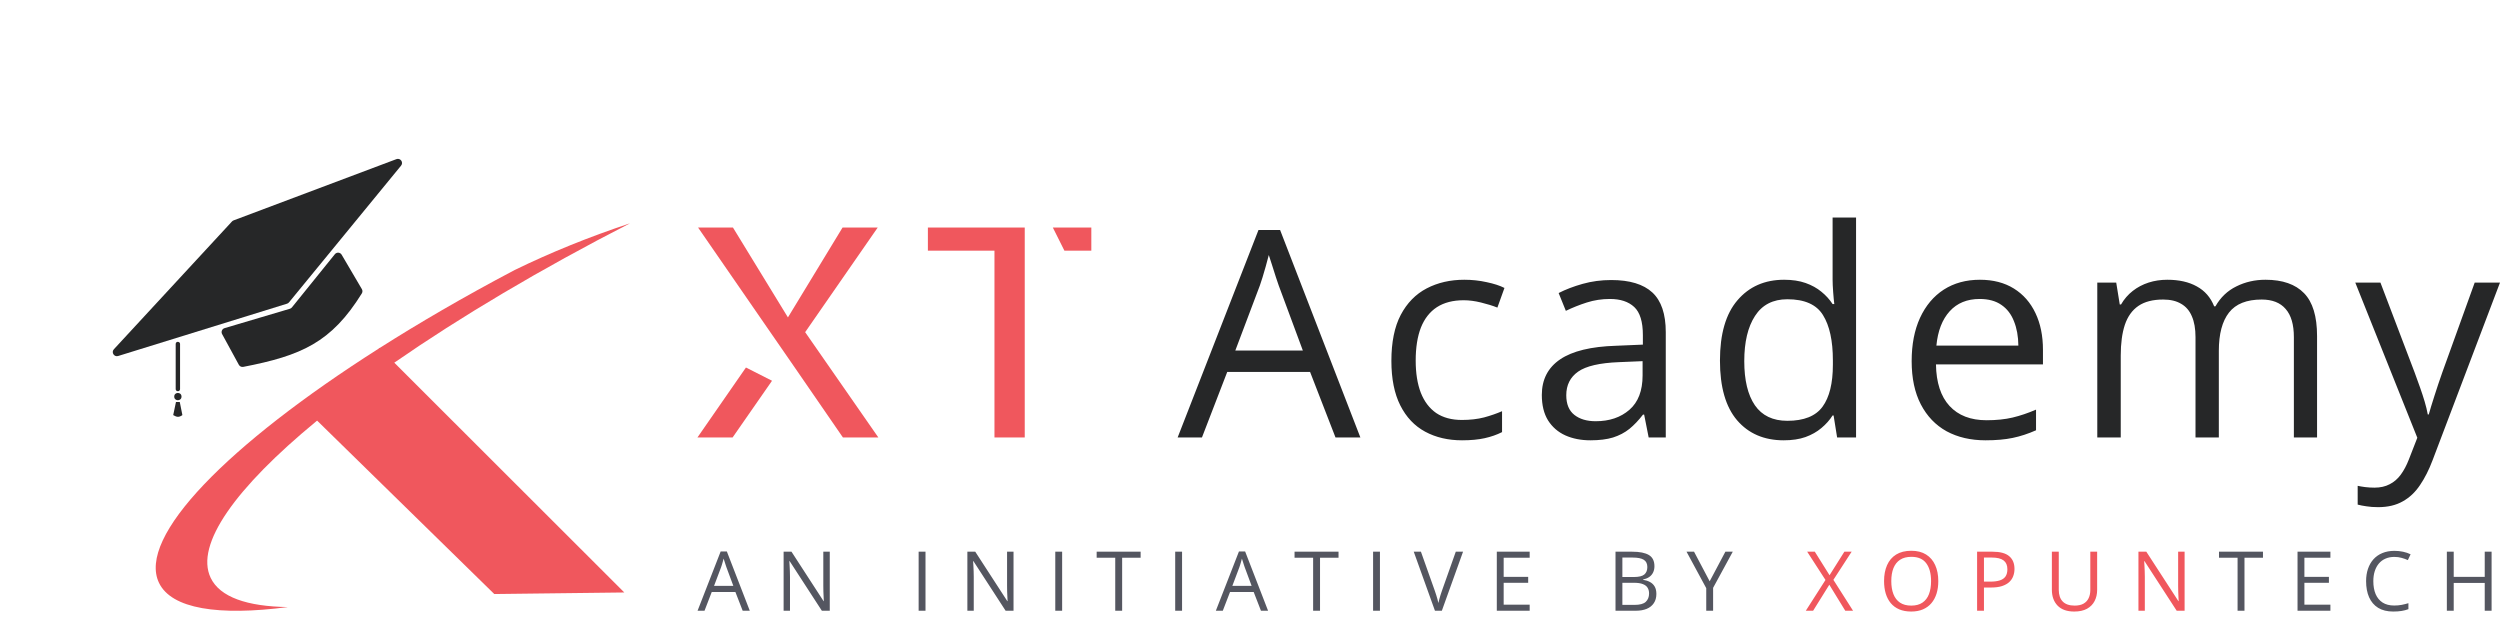
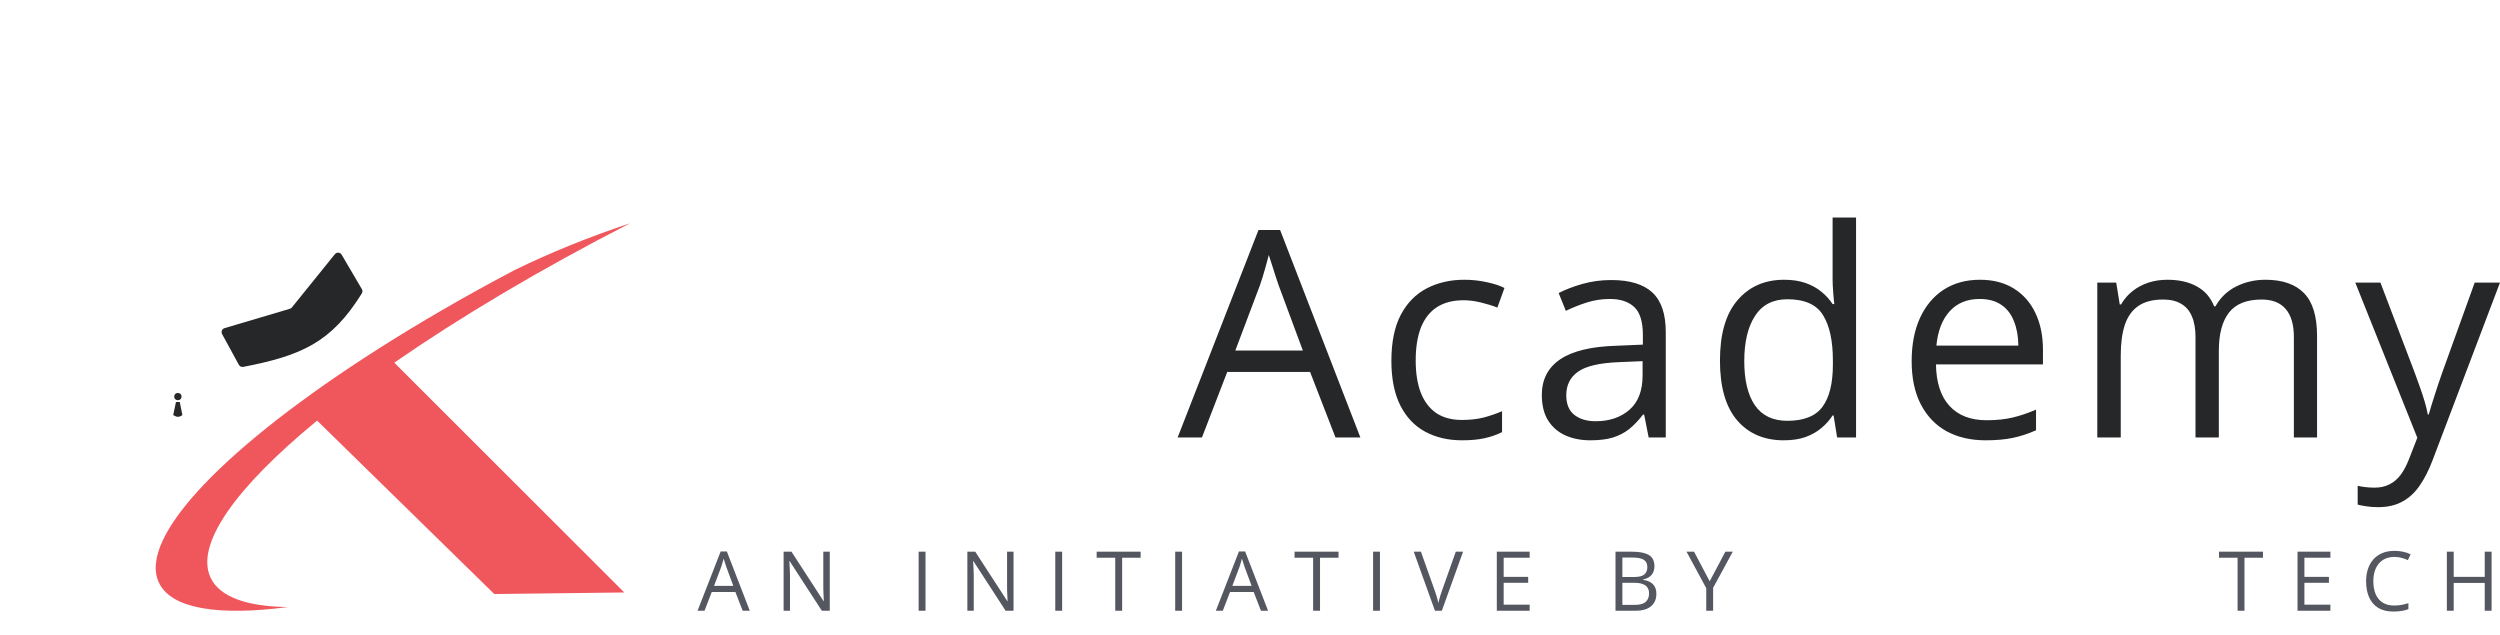
<svg xmlns="http://www.w3.org/2000/svg" width="6046" height="1535" viewBox="0 0 6046 1535" fill="none">
-   <path d="M1686.67 1058L1803.99 888.793L1867.07 920.823L1771.7 1058H1686.67ZM2038.53 1058L1921.68 888.295L1855.21 792.136L1688.15 550.184H1772.52L1905.53 767.611L2037.69 550.184H2122.72L1947.2 803.326L2124.23 1058H2038.53Z" fill="#F0575D" />
-   <path d="M2574.15 606.218L2546.13 550.184H2639.26V606.218H2574.15ZM2405.01 1058V606.218H2244V550.184H2478.24V1058H2405.01Z" fill="#F0575D" />
  <path d="M1509.84 1432.83L1195.4 1436.61L766.914 1017.23C766.043 1017.91 765.164 1018.69 764.293 1019.36C570.498 1179.05 470.98 1316.65 509.448 1397.37C531.641 1443.98 597.434 1466.75 696.369 1468.11C528.344 1490.1 414.588 1472.56 384.448 1409.38C331.446 1298.24 550.63 1075.47 915.46 843.298L917.591 841.168L918.073 841.65C965.46 811.518 1015.17 781.284 1067.2 751.144C1067.3 751.051 1067.4 750.95 1067.49 750.95C1124.18 718.104 1183.39 685.257 1244.92 652.893C1330.77 611.027 1424.18 573.041 1523.7 540C1307.03 651.051 1112.94 766.65 953.54 877.117" fill="#F0575D" />
  <path d="M3229.79 1058L3168.26 899.407H2967.97L2906.79 1058H2848L3043.51 556.243H3095.8L3289.94 1058H3229.79ZM3150.83 847.795L3092.38 690.227C3091.02 686.125 3088.74 679.403 3085.55 670.061C3082.59 660.719 3079.51 651.034 3076.32 641.008C3073.13 630.982 3070.51 622.893 3068.46 616.741C3066.18 626.083 3063.67 635.426 3060.94 644.768C3058.43 653.883 3055.93 662.428 3053.42 670.403C3050.91 678.15 3048.75 684.758 3046.93 690.227L2987.45 847.795H3150.83ZM3535.83 1064.84C3502.11 1064.84 3472.37 1057.89 3446.62 1043.99C3420.87 1030.09 3400.82 1008.9 3386.47 980.413C3372.11 951.93 3364.93 916.041 3364.93 872.747C3364.93 827.402 3372.45 790.374 3387.49 761.663C3402.76 732.724 3423.72 711.305 3450.38 697.405C3477.04 683.505 3507.35 676.555 3541.3 676.555C3559.99 676.555 3577.99 678.492 3595.3 682.366C3612.85 686.012 3627.21 690.683 3638.37 696.379L3621.28 743.889C3609.89 739.332 3596.67 735.23 3581.63 731.584C3566.82 727.939 3552.92 726.116 3539.93 726.116C3513.96 726.116 3492.31 731.698 3474.99 742.864C3457.9 754.029 3445.03 770.435 3436.37 792.083C3427.94 813.73 3423.72 840.39 3423.72 872.063C3423.72 902.369 3427.82 928.232 3436.03 949.651C3444.46 971.07 3456.88 987.476 3473.28 998.87C3489.92 1010.03 3510.65 1015.62 3535.49 1015.62C3555.31 1015.62 3573.2 1013.57 3589.15 1009.47C3605.1 1005.14 3619.57 1000.12 3632.56 994.426V1045.01C3620.03 1051.39 3606.01 1056.29 3590.52 1059.71C3575.25 1063.13 3557.02 1064.84 3535.83 1064.84ZM3896.56 677.239C3941.23 677.239 3974.38 687.265 3996.03 707.317C4017.67 727.369 4028.5 759.384 4028.5 803.362V1058H3987.14L3976.2 1002.63H3973.47C3962.99 1016.3 3952.05 1027.81 3940.66 1037.15C3929.26 1046.27 3916.05 1053.22 3901.01 1058C3886.2 1062.56 3867.97 1064.84 3846.32 1064.84C3823.53 1064.84 3803.25 1060.85 3785.48 1052.87C3767.93 1044.9 3754.04 1032.82 3743.78 1016.64C3733.76 1000.46 3728.74 979.957 3728.74 955.12C3728.74 917.75 3743.55 889.039 3773.18 868.987C3802.8 848.935 3847.92 837.997 3908.53 836.174L3973.13 833.44V810.54C3973.13 778.183 3966.18 755.51 3952.28 742.522C3938.38 729.534 3918.78 723.04 3893.49 723.04C3873.89 723.04 3855.21 725.888 3837.43 731.584C3819.66 737.281 3802.8 744.003 3786.85 751.75L3769.42 708.684C3786.28 700.025 3805.65 692.62 3827.52 686.467C3849.4 680.315 3872.41 677.239 3896.56 677.239ZM3972.44 873.43L3915.36 875.823C3868.65 877.646 3835.72 885.279 3816.58 898.723C3797.44 912.167 3787.87 931.194 3787.87 955.803C3787.87 977.222 3794.37 993.059 3807.36 1003.31C3820.34 1013.57 3837.55 1018.69 3858.97 1018.69C3892.24 1018.69 3919.46 1009.47 3940.66 991.008C3961.85 972.551 3972.44 944.866 3972.44 907.952V873.43ZM4313.69 1064.84C4266.3 1064.84 4228.7 1048.66 4200.9 1016.3C4173.33 983.944 4159.54 935.865 4159.54 872.063C4159.54 807.577 4173.67 758.928 4201.93 726.116C4230.18 693.075 4267.78 676.555 4314.72 676.555C4334.54 676.555 4351.86 679.176 4366.67 684.417C4381.48 689.657 4394.24 696.721 4404.95 705.608C4415.66 714.267 4424.66 724.179 4431.96 735.344H4436.06C4435.15 728.28 4434.23 718.596 4433.32 706.292C4432.41 693.987 4431.96 683.961 4431.96 676.213V526.165H4488.69V1058H4442.89L4434.35 1004.68H4431.96C4424.89 1015.85 4415.89 1025.99 4404.95 1035.1C4394.24 1044.21 4381.37 1051.51 4366.33 1056.98C4351.52 1062.22 4333.97 1064.84 4313.69 1064.84ZM4322.58 1017.67C4362.68 1017.67 4391.05 1006.28 4407.69 983.489C4424.32 960.702 4432.64 926.864 4432.64 881.975V871.721C4432.64 824.097 4424.66 787.525 4408.71 762.004C4392.99 736.484 4364.28 723.723 4322.58 723.723C4287.72 723.723 4261.63 737.167 4244.31 764.055C4226.99 790.715 4218.33 827.174 4218.33 873.43C4218.33 919.459 4226.88 955.006 4243.97 980.071C4261.28 1005.14 4287.49 1017.67 4322.58 1017.67ZM4788.24 676.555C4820.15 676.555 4847.49 683.619 4870.28 697.747C4893.06 711.874 4910.49 731.698 4922.57 757.219C4934.65 782.512 4940.69 812.135 4940.69 846.086V881.292H4681.95C4682.63 925.269 4693.57 958.765 4714.76 981.78C4735.95 1004.79 4765.8 1016.3 4804.31 1016.3C4828.01 1016.3 4848.97 1014.14 4867.2 1009.81C4885.43 1005.48 4904.34 999.097 4923.94 990.667V1040.57C4905.02 1049 4886.23 1055.15 4867.54 1059.03C4849.08 1062.9 4827.21 1064.84 4801.92 1064.84C4765.91 1064.84 4734.47 1057.54 4707.58 1042.96C4680.92 1028.15 4660.18 1006.5 4645.37 978.02C4630.56 949.537 4623.16 914.674 4623.16 873.43C4623.16 833.098 4629.88 798.235 4643.32 768.84C4656.99 739.218 4676.13 716.431 4700.74 700.481C4725.58 684.53 4754.75 676.555 4788.24 676.555ZM4787.56 723.04C4757.25 723.04 4733.1 732.952 4715.1 752.776C4697.1 772.6 4686.39 800.286 4682.97 835.833H4881.21C4880.99 813.502 4877.45 793.905 4870.62 777.043C4864.01 759.954 4853.87 746.737 4840.2 737.395C4826.53 727.825 4808.98 723.04 4787.56 723.04ZM5478.81 676.555C5520.05 676.555 5551.16 687.379 5572.12 709.026C5593.08 730.445 5603.57 764.967 5603.57 812.59V1058H5547.51V815.325C5547.51 785.019 5540.9 762.346 5527.69 747.307C5514.7 732.04 5495.33 724.407 5469.58 724.407C5433.35 724.407 5407.03 734.889 5390.63 755.852C5374.22 776.816 5366.02 807.691 5366.02 848.479V1058H5309.62V815.325C5309.62 795.045 5306.66 778.183 5300.73 764.739C5295.04 751.295 5286.38 741.269 5274.76 734.661C5263.36 727.825 5248.9 724.407 5231.35 724.407C5206.51 724.407 5186.57 729.534 5171.54 739.788C5156.5 750.042 5145.56 765.308 5138.72 785.588C5132.11 805.64 5128.81 830.364 5128.81 859.758V1058H5072.07V683.391H5117.87L5126.42 736.37H5129.49C5137.01 723.381 5146.47 712.444 5157.86 703.557C5169.26 694.67 5182.02 687.948 5196.14 683.391C5210.27 678.834 5225.31 676.555 5241.26 676.555C5269.74 676.555 5293.56 681.91 5312.7 692.62C5332.07 703.101 5346.08 719.166 5354.74 740.813H5357.81C5370.12 719.166 5386.98 703.101 5408.4 692.62C5429.82 681.91 5453.29 676.555 5478.81 676.555ZM5695.99 683.391H5756.83L5839.54 900.774C5844.33 913.534 5848.77 925.839 5852.87 937.688C5856.97 949.309 5860.62 960.474 5863.81 971.184C5867 981.894 5869.51 992.262 5871.33 1002.29H5873.72C5876.91 990.894 5881.47 975.969 5887.39 957.512C5893.32 938.827 5899.7 919.801 5906.54 900.432L5984.81 683.391H6045.99L5882.95 1113.03C5874.29 1136.04 5864.15 1156.1 5852.53 1173.19C5841.14 1190.28 5827.24 1203.38 5810.83 1212.49C5794.43 1221.84 5774.6 1226.51 5751.36 1226.51C5740.65 1226.51 5731.19 1225.82 5722.99 1224.46C5714.79 1223.32 5707.72 1221.95 5701.8 1220.35V1174.9C5706.81 1176.03 5712.85 1177.06 5719.91 1177.97C5727.21 1178.88 5734.73 1179.34 5742.47 1179.34C5756.6 1179.34 5768.79 1176.6 5779.04 1171.14C5789.53 1165.89 5798.53 1158.15 5806.05 1147.89C5813.57 1137.64 5820.06 1125.45 5825.53 1111.32L5846.04 1058.68L5695.99 683.391Z" fill="#262728" />
  <path d="M1796.08 1477L1778.5 1431.69H1721.28L1703.8 1477H1687L1742.86 1333.64H1757.8L1813.27 1477H1796.08ZM1773.52 1416.94L1756.82 1371.92C1756.43 1370.75 1755.78 1368.83 1754.87 1366.16C1754.02 1363.49 1753.15 1360.72 1752.23 1357.86C1751.32 1355 1750.57 1352.68 1749.99 1350.93C1749.34 1353.6 1748.62 1356.26 1747.84 1358.93C1747.12 1361.54 1746.41 1363.98 1745.69 1366.26C1744.98 1368.47 1744.36 1370.36 1743.84 1371.92L1726.84 1416.94H1773.52ZM2006.71 1477H1987.57L1909.74 1357.08H1908.96C1909.16 1360.27 1909.38 1363.91 1909.64 1368.02C1909.9 1372.05 1910.1 1376.38 1910.23 1381C1910.43 1385.56 1910.52 1390.22 1910.52 1394.97V1477H1895.09V1334.23H1914.14L1991.68 1453.76H1992.36C1992.23 1451.48 1992.07 1448.26 1991.87 1444.09C1991.68 1439.86 1991.48 1435.33 1991.29 1430.52C1991.15 1425.63 1991.09 1421.11 1991.09 1416.94V1334.23H2006.71V1477ZM2221.63 1477V1334.23H2238.23V1477H2221.63ZM2451.11 1477H2431.97L2354.14 1357.08H2353.36C2353.55 1360.27 2353.78 1363.91 2354.04 1368.02C2354.3 1372.05 2354.5 1376.38 2354.63 1381C2354.82 1385.56 2354.92 1390.22 2354.92 1394.97V1477H2339.49V1334.23H2358.54L2436.07 1453.76H2436.76C2436.63 1451.48 2436.46 1448.26 2436.27 1444.09C2436.07 1439.86 2435.88 1435.33 2435.68 1430.52C2435.55 1425.63 2435.49 1421.11 2435.49 1416.94V1334.23H2451.11V1477ZM2552.08 1477V1334.23H2568.68V1477H2552.08ZM2713.79 1477H2697.09V1348.88H2652.16V1334.23H2758.51V1348.88H2713.79V1477ZM2842.09 1477V1334.23H2858.7V1477H2842.09ZM3049.5 1477L3031.93 1431.69H2974.7L2957.22 1477H2940.42L2996.28 1333.64H3011.22L3066.69 1477H3049.5ZM3026.95 1416.94L3010.25 1371.92C3009.86 1370.75 3009.2 1368.83 3008.29 1366.16C3007.45 1363.49 3006.57 1360.72 3005.66 1357.86C3004.74 1355 3004 1352.68 3003.41 1350.93C3002.76 1353.6 3002.04 1356.26 3001.26 1358.93C3000.55 1361.54 2999.83 1363.98 2999.11 1366.26C2998.4 1368.47 2997.78 1370.36 2997.26 1371.92L2980.27 1416.94H3026.95ZM3192.36 1477H3175.66V1348.88H3130.74V1334.23H3237.09V1348.88H3192.36V1477ZM3320.67 1477V1334.23H3337.27V1477H3320.67ZM3538.24 1334.23L3486.97 1477H3470.27L3419 1334.23H3436.38L3469.78 1428.27C3471.15 1432.05 3472.35 1435.66 3473.39 1439.11C3474.5 1442.56 3475.48 1445.88 3476.32 1449.07C3477.17 1452.26 3477.92 1455.35 3478.57 1458.35C3479.22 1455.35 3479.97 1452.26 3480.82 1449.07C3481.66 1445.82 3482.64 1442.46 3483.75 1439.01C3484.85 1435.5 3486.09 1431.82 3487.46 1427.98L3520.66 1334.23H3538.24ZM3699.36 1477H3619.87V1334.23H3699.36V1348.88H3636.47V1395.07H3695.75V1409.52H3636.47V1462.35H3699.36V1477ZM3906.95 1334.23H3947.38C3965.22 1334.23 3978.63 1336.9 3987.62 1342.23C3996.6 1347.57 4001.09 1356.66 4001.09 1369.48C4001.09 1375.01 4000.02 1380 3997.87 1384.42C3995.79 1388.78 3992.73 1392.4 3988.69 1395.26C3984.65 1398.13 3979.67 1400.11 3973.75 1401.22V1402.2C3980 1403.17 3985.53 1404.96 3990.35 1407.57C3995.17 1410.17 3998.95 1413.82 4001.68 1418.5C4004.41 1423.19 4005.78 1429.15 4005.78 1436.38C4005.78 1445.16 4003.73 1452.59 3999.63 1458.64C3995.59 1464.7 3989.86 1469.29 3982.44 1472.41C3975.02 1475.47 3966.23 1477 3956.07 1477H3906.95V1334.23ZM3923.55 1395.46H3950.9C3963.33 1395.46 3971.93 1393.41 3976.68 1389.31C3981.5 1385.2 3983.91 1379.21 3983.91 1371.34C3983.91 1363.2 3981.04 1357.34 3975.31 1353.76C3969.65 1350.18 3960.6 1348.39 3948.16 1348.39H3923.55V1395.46ZM3923.55 1409.42V1462.84H3953.24C3965.94 1462.84 3974.92 1460.37 3980.2 1455.42C3985.47 1450.41 3988.11 1443.67 3988.11 1435.2C3988.11 1429.8 3986.9 1425.18 3984.49 1421.34C3982.15 1417.5 3978.31 1414.57 3972.97 1412.55C3967.7 1410.46 3960.63 1409.42 3951.78 1409.42H3923.55ZM4134.68 1405.81L4172.66 1334.23H4190.54L4142.98 1421.63V1477H4126.38V1422.41L4078.72 1334.23H4096.88L4134.68 1405.81ZM5428.05 1477H5411.35V1348.88H5366.43V1334.23H5472.78V1348.88H5428.05V1477ZM5635.85 1477H5556.36V1334.23H5635.85V1348.88H5572.96V1395.07H5632.24V1409.52H5572.96V1462.35H5635.85V1477ZM5790.53 1346.82C5782.65 1346.82 5775.55 1348.19 5769.24 1350.93C5762.99 1353.6 5757.65 1357.5 5753.22 1362.65C5748.86 1367.72 5745.51 1373.88 5743.16 1381.1C5740.82 1388.33 5739.65 1396.47 5739.65 1405.52C5739.65 1417.5 5741.5 1427.91 5745.21 1436.77C5748.99 1445.56 5754.59 1452.36 5762.01 1457.18C5769.5 1461.99 5778.84 1464.4 5790.04 1464.4C5796.42 1464.4 5802.41 1463.88 5808.01 1462.84C5813.67 1461.73 5819.17 1460.37 5824.51 1458.74V1473.19C5819.3 1475.15 5813.83 1476.58 5808.11 1477.49C5802.38 1478.47 5795.57 1478.95 5787.7 1478.95C5773.18 1478.95 5761.04 1475.96 5751.27 1469.97C5741.57 1463.91 5734.28 1455.39 5729.39 1444.38C5724.58 1433.38 5722.17 1420.39 5722.17 1405.42C5722.17 1394.61 5723.67 1384.75 5726.66 1375.83C5729.72 1366.84 5734.15 1359.1 5739.94 1352.59C5745.8 1346.08 5752.96 1341.06 5761.43 1337.55C5769.95 1333.97 5779.72 1332.18 5790.72 1332.18C5797.95 1332.18 5804.92 1332.89 5811.62 1334.32C5818.33 1335.76 5824.38 1337.81 5829.79 1340.48L5823.14 1354.54C5818.59 1352.46 5813.57 1350.67 5808.11 1349.17C5802.7 1347.61 5796.84 1346.82 5790.53 1346.82ZM6025.67 1477H6009.07V1409.72H5934.07V1477H5917.47V1334.23H5934.07V1395.07H6009.07V1334.23H6025.67V1477Z" fill="#545660" />
-   <path d="M4481.43 1477H4462.58L4424.01 1414.11L4384.85 1477H4367.17L4414.73 1402.59L4370.49 1334.23H4388.95L4424.59 1391.16L4460.43 1334.23H4478.01L4433.87 1402.29L4481.43 1477ZM4687.57 1405.42C4687.57 1416.42 4686.17 1426.45 4683.37 1435.5C4680.57 1444.48 4676.4 1452.23 4670.87 1458.74C4665.4 1465.18 4658.6 1470.16 4650.46 1473.68C4642.32 1477.2 4632.88 1478.95 4622.14 1478.95C4611.07 1478.95 4601.4 1477.2 4593.14 1473.68C4584.93 1470.16 4578.1 1465.15 4572.63 1458.64C4567.23 1452.13 4563.16 1444.35 4560.42 1435.3C4557.75 1426.25 4556.42 1416.23 4556.42 1405.22C4556.42 1390.64 4558.83 1377.85 4563.64 1366.84C4568.46 1355.84 4575.75 1347.28 4585.52 1341.16C4595.35 1335.04 4607.65 1331.98 4622.43 1331.98C4636.56 1331.98 4648.44 1335.01 4658.08 1341.06C4667.78 1347.12 4675.1 1355.65 4680.05 1366.65C4685.06 1377.59 4687.57 1390.51 4687.57 1405.42ZM4573.9 1405.42C4573.9 1417.53 4575.62 1428.01 4579.07 1436.86C4582.52 1445.72 4587.8 1452.55 4594.89 1457.37C4602.06 1462.19 4611.14 1464.6 4622.14 1464.6C4633.21 1464.6 4642.26 1462.19 4649.29 1457.37C4656.39 1452.55 4661.63 1445.72 4665.01 1436.86C4668.4 1428.01 4670.09 1417.53 4670.09 1405.42C4670.09 1386.99 4666.22 1372.61 4658.47 1362.25C4650.79 1351.84 4638.77 1346.63 4622.43 1346.63C4611.37 1346.63 4602.25 1349.01 4595.09 1353.76C4587.93 1358.51 4582.59 1365.28 4579.07 1374.07C4575.62 1382.79 4573.9 1393.24 4573.9 1405.42ZM4818.71 1334.23C4837.14 1334.23 4850.58 1337.84 4859.04 1345.07C4867.57 1352.23 4871.84 1362.51 4871.84 1375.93C4871.84 1381.98 4870.83 1387.74 4868.81 1393.21C4866.86 1398.62 4863.67 1403.4 4859.24 1407.57C4854.81 1411.67 4848.98 1414.92 4841.76 1417.33C4834.6 1419.68 4825.81 1420.85 4815.39 1420.85H4798.01V1477H4781.41V1334.23H4818.71ZM4817.15 1348.39H4798.01V1406.59H4813.54C4822.65 1406.59 4830.23 1405.61 4836.29 1403.66C4842.41 1401.71 4847 1398.55 4850.06 1394.19C4853.12 1389.76 4854.65 1383.9 4854.65 1376.61C4854.65 1367.1 4851.62 1360.04 4845.57 1355.42C4839.51 1350.73 4830.04 1348.39 4817.15 1348.39ZM5071.73 1334.23V1426.61C5071.73 1436.7 5069.68 1445.69 5065.57 1453.56C5061.54 1461.44 5055.42 1467.66 5047.21 1472.22C5039.01 1476.71 5028.73 1478.95 5016.36 1478.95C4998.71 1478.95 4985.27 1474.17 4976.02 1464.6C4966.84 1455.03 4962.25 1442.23 4962.25 1426.22V1334.23H4978.95V1426.71C4978.95 1438.82 4982.14 1448.16 4988.52 1454.73C4994.97 1461.31 5004.57 1464.6 5017.33 1464.6C5026.06 1464.6 5033.18 1463.04 5038.72 1459.91C5044.32 1456.72 5048.45 1452.29 5051.12 1446.63C5053.86 1440.9 5055.22 1434.29 5055.22 1426.81V1334.23H5071.73ZM5283.24 1477H5264.1L5186.27 1357.08H5185.48C5185.68 1360.27 5185.91 1363.91 5186.17 1368.02C5186.43 1372.05 5186.62 1376.38 5186.75 1381C5186.95 1385.56 5187.05 1390.22 5187.05 1394.97V1477H5171.62V1334.23H5190.66L5268.2 1453.76H5268.88C5268.75 1451.48 5268.59 1448.26 5268.39 1444.09C5268.2 1439.86 5268 1435.33 5267.81 1430.52C5267.68 1425.63 5267.61 1421.11 5267.61 1416.94V1334.23H5283.24V1477Z" fill="#F0575D" />
-   <path d="M561.036 535.588C562.092 534.445 563.401 533.564 564.858 533.016L958.719 384.858C968.291 381.257 976.457 392.648 969.973 400.557L698.915 731.228C697.673 732.743 696.012 733.861 694.14 734.441L285.717 860.953C275.948 863.979 268.473 852.124 275.414 844.613L561.036 535.588Z" fill="#262728" />
  <path d="M537.136 807.964C534.089 802.375 536.968 795.4 543.071 793.589L701.02 746.722C702.962 746.146 704.683 744.994 705.955 743.418L809.847 614.767C814.237 609.33 822.708 609.958 826.249 615.983L875.184 699.265C877.049 702.44 876.995 706.435 875.053 709.563C801.251 828.467 728.657 860.049 588.333 887.249C584.071 888.075 579.72 886.047 577.641 882.236L537.136 807.964Z" fill="#262728" />
-   <path d="M424.883 831.643C424.883 828.268 428.157 825.863 431.377 826.871L431.95 827.051C434.036 827.704 435.455 829.636 435.455 831.822V941.067C435.455 943.829 433.217 946.067 430.455 946.067H429.883C427.121 946.067 424.883 943.829 424.883 941.067V831.643Z" fill="#262728" />
  <circle cx="430.17" cy="959.107" r="8.81" fill="#262728" />
  <path d="M425.586 972.146H434.749L441.093 1003.86C432.795 1009.64 427.932 1009.17 418.891 1003.86L425.586 972.146Z" fill="#262728" />
</svg>